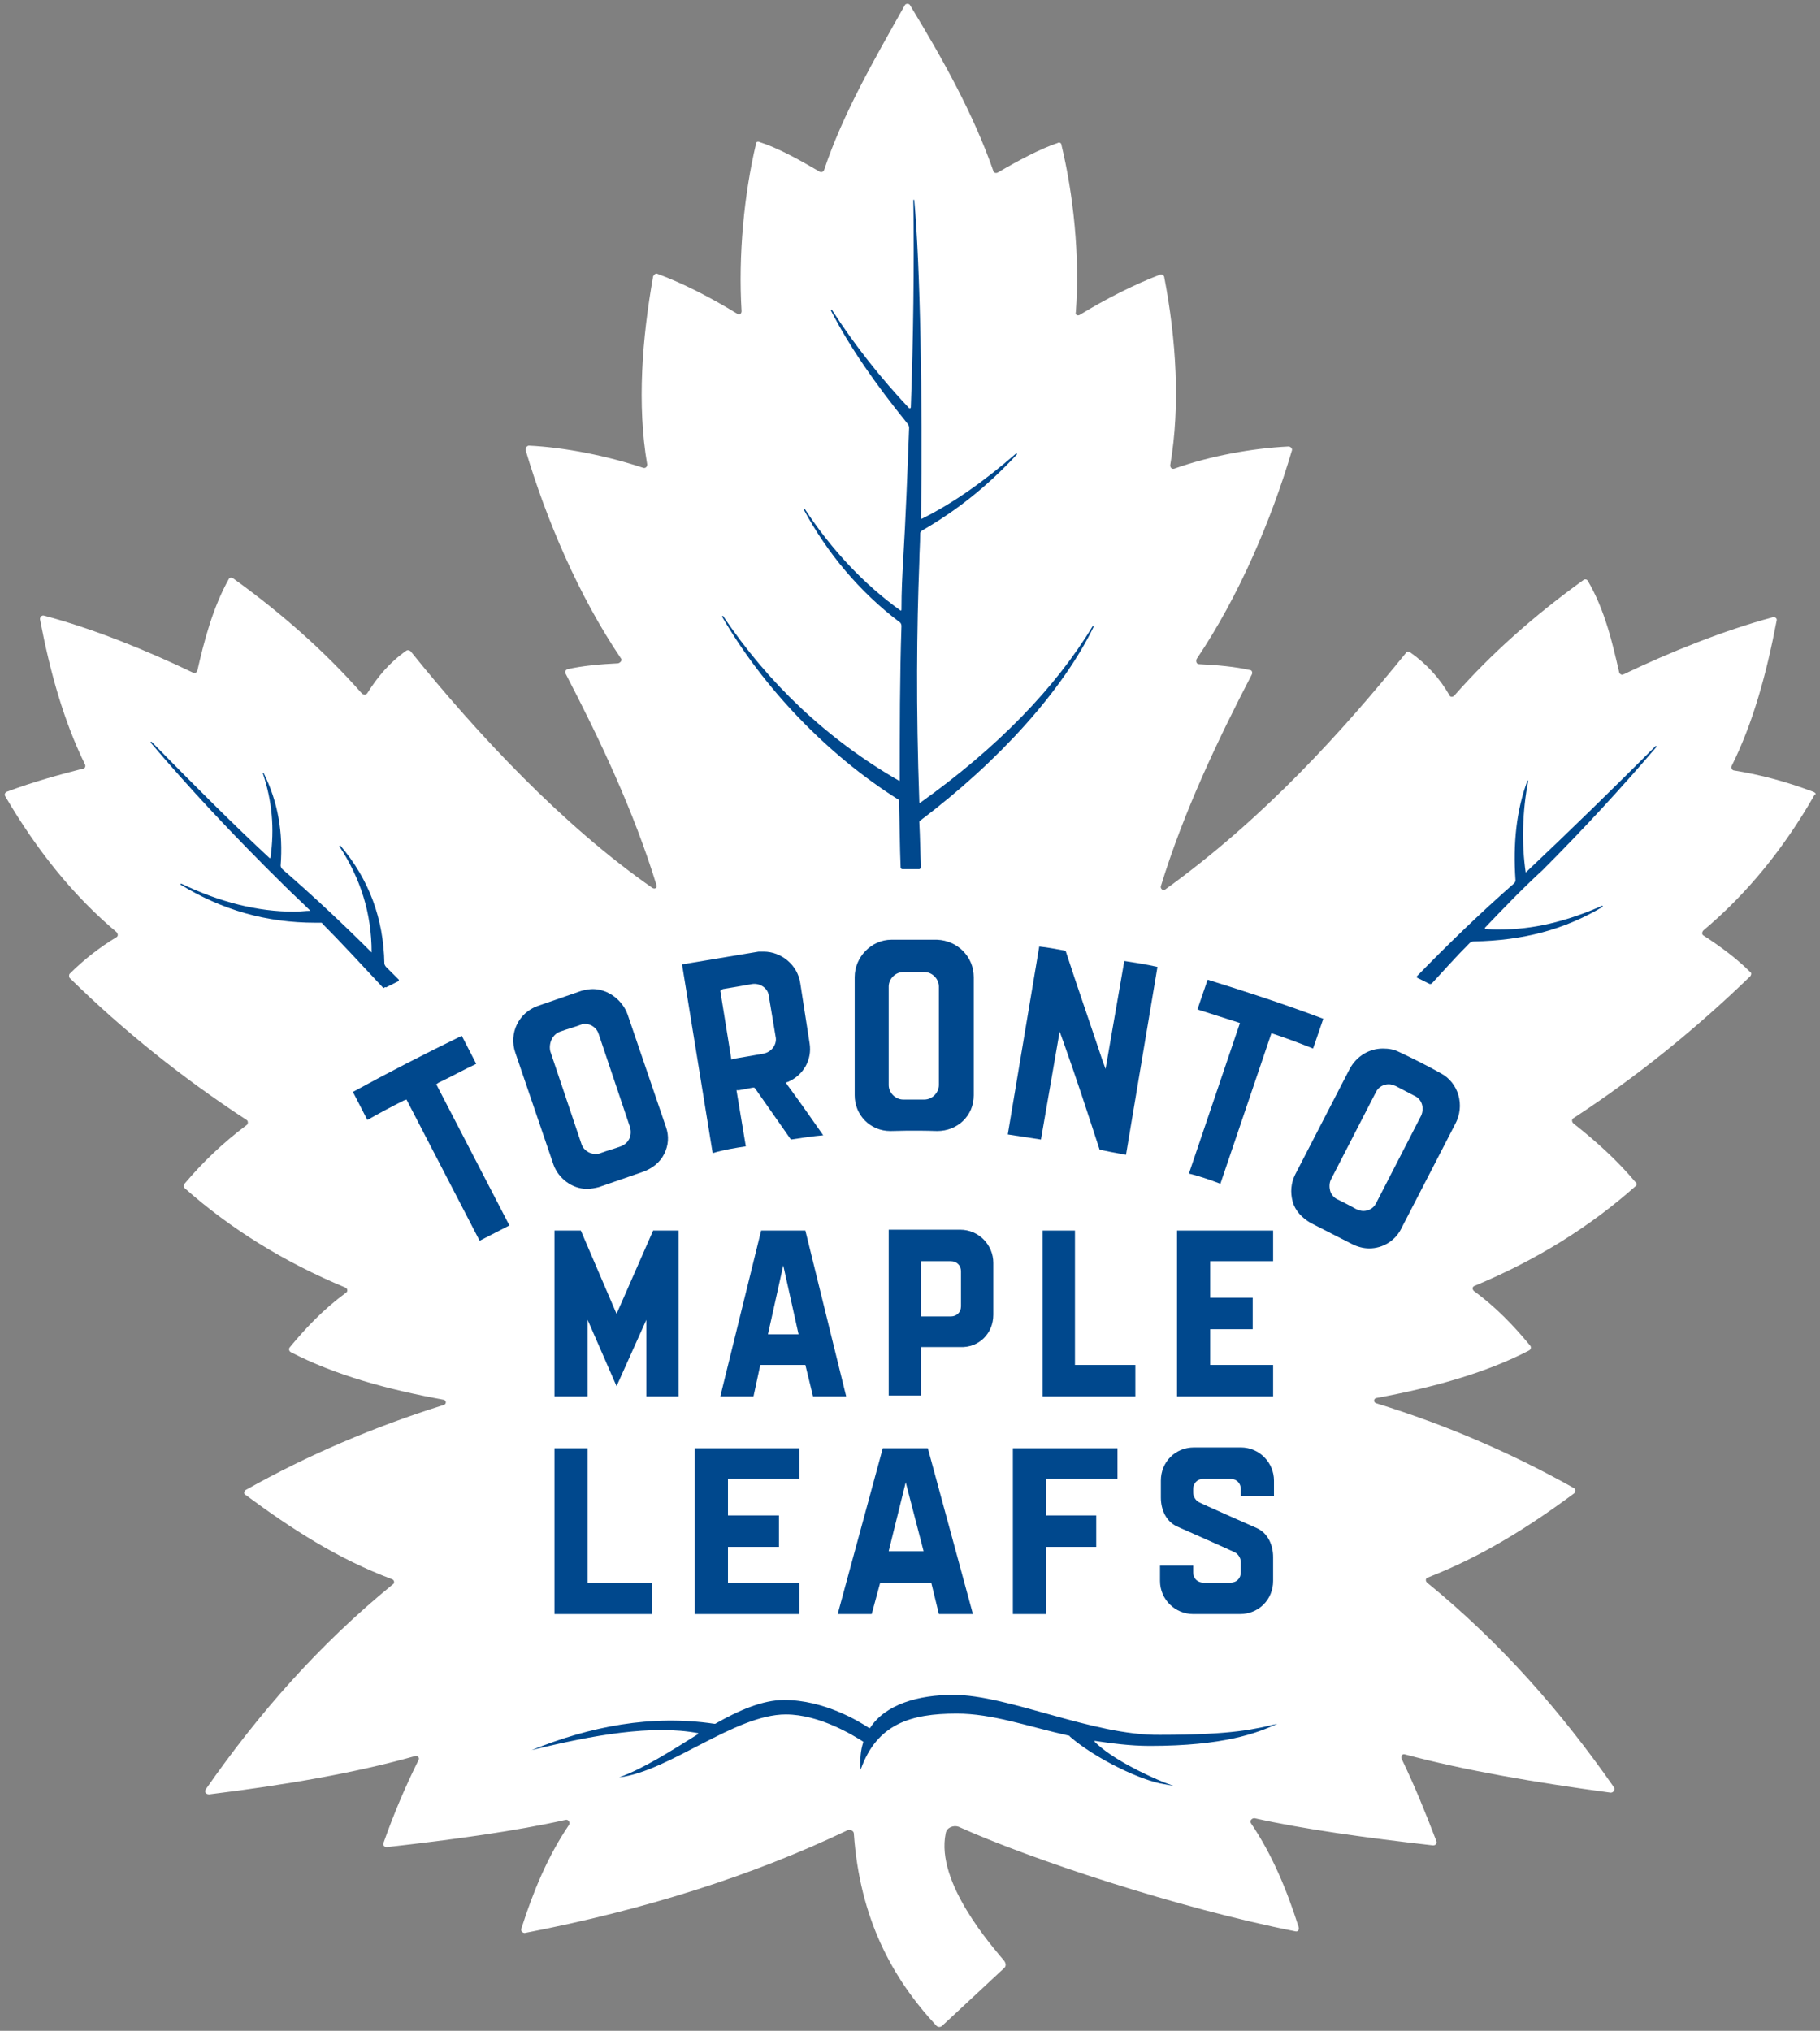
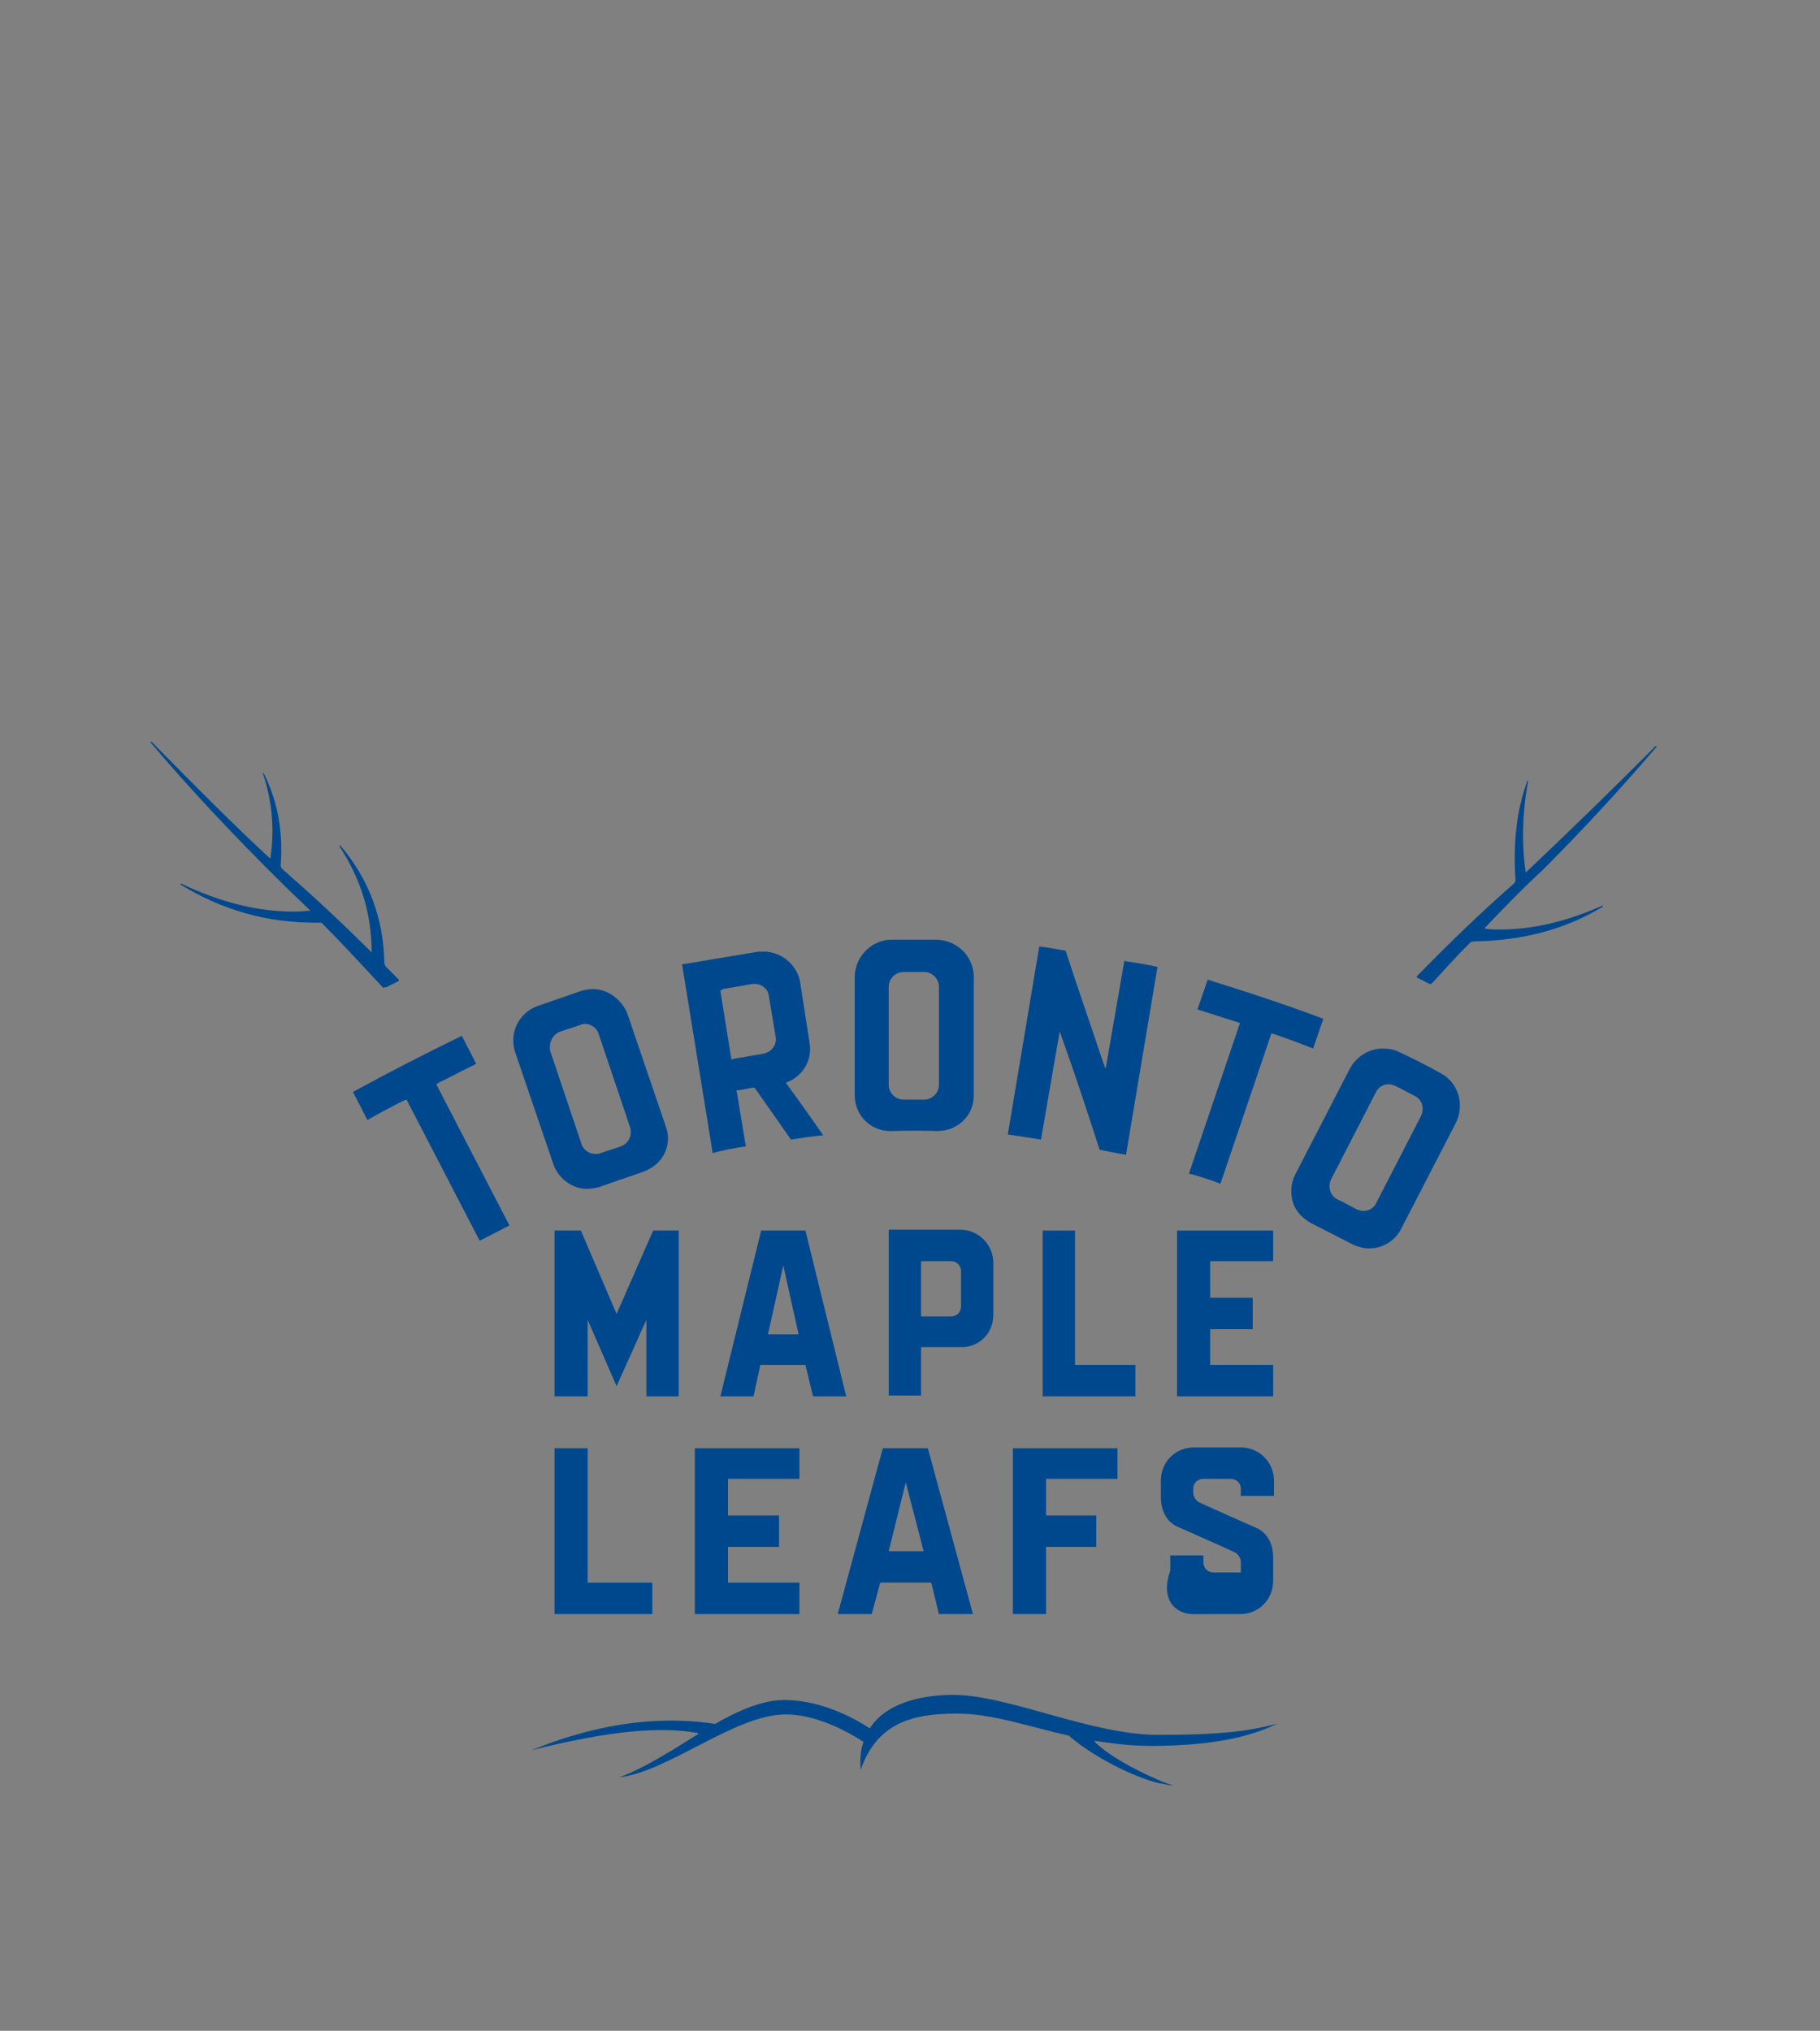
<svg xmlns="http://www.w3.org/2000/svg" version="1.1" id="Layer_1" x="0px" y="0px" viewBox="0 0 214 238.8" style="enable-background:new 0 0 214 238.8;" xml:space="preserve">
  <rect x="0" y="0" width="214" height="238.8" fill="#808080" stroke="none" />
  <style type="text/css">
	.st0{fill:#FFFFFF;}
	.st1{fill:#00488D;}
</style>
  <title>Toronto Maple Leafs dark logo</title>
  <g>
-     <path class="st0" d="M213.2,93.1c-3.2-1.2-6.2-2-9.3-2.5c-0.2,0-0.4-0.3-0.3-0.5c2.5-5,4.1-10.8,5.3-17.1c0.1-0.3-0.2-0.5-0.5-0.4   c-5.6,1.5-12.1,4.1-17.5,6.7c-0.2,0.1-0.4,0-0.5-0.2c-0.8-3.5-1.7-7.4-3.7-10.8c-0.1-0.2-0.4-0.2-0.5-0.1   c-5.7,4.1-10.8,8.6-15.2,13.6c-0.2,0.2-0.5,0.2-0.6-0.1c-1.1-1.9-2.6-3.6-4.6-5c-0.2-0.1-0.4-0.1-0.5,0.1   c-7.3,9-16.5,19.3-28.3,27.8c-0.2,0.2-0.6-0.1-0.5-0.4c2.7-8.8,6.7-17.2,10.7-24.9c0.1-0.2,0-0.5-0.2-0.5c-1.7-0.4-3.9-0.6-6-0.7   c-0.3,0-0.4-0.3-0.3-0.6c5-7.4,8.8-16.4,11.2-24.5c0.1-0.2-0.1-0.5-0.4-0.5c-4.2,0.2-9.2,1.1-13.4,2.6c-0.3,0.1-0.5-0.1-0.5-0.4   c1.2-7,0.7-14.8-0.7-22.1c0-0.2-0.3-0.4-0.5-0.3c-2.9,1.1-6.3,2.8-9.4,4.7c-0.3,0.2-0.6,0-0.5-0.3c0.5-6.6-0.3-13.9-1.7-19.7   c0-0.2-0.3-0.3-0.4-0.2c-2.1,0.7-4.7,2.1-7.1,3.5c-0.2,0.1-0.5,0-0.5-0.2c-2.3-6.6-5.9-13.1-9.8-19.5c-0.1-0.2-0.5-0.2-0.6,0   C102.8,7,99.1,13.4,96.9,20c-0.1,0.2-0.3,0.3-0.5,0.2c-2.4-1.4-4.9-2.8-7.1-3.5c-0.2-0.1-0.4,0-0.4,0.2c-1.4,5.9-2.1,13.1-1.7,19.7   c0,0.3-0.3,0.5-0.5,0.3c-3.1-1.9-6.4-3.6-9.4-4.7c-0.2-0.1-0.4,0.1-0.5,0.3c-1.3,7.3-1.9,15.1-0.7,22.1c0,0.3-0.2,0.5-0.5,0.4   c-4.2-1.4-9.2-2.4-13.4-2.6c-0.2,0-0.4,0.2-0.4,0.5c2.4,8.1,6.2,17.1,11.2,24.5c0.2,0.2,0,0.5-0.3,0.6c-2.1,0.1-4.3,0.3-6,0.7   c-0.2,0.1-0.3,0.3-0.2,0.5c4,7.7,8,16.1,10.7,24.9c0.1,0.3-0.2,0.5-0.5,0.3c-10.5-7.3-20.6-18.1-28.4-27.8   c-0.1-0.1-0.3-0.2-0.5-0.1c-2,1.4-3.4,3.1-4.6,5c-0.1,0.2-0.4,0.2-0.6,0.1c-4.4-5-9.5-9.5-15.2-13.6c-0.2-0.1-0.4-0.1-0.5,0.1   c-1.9,3.4-2.9,7.3-3.7,10.8c-0.1,0.2-0.3,0.3-0.5,0.2c-5.4-2.6-11.8-5.2-17.5-6.7c-0.3-0.1-0.5,0.2-0.5,0.4   c1.2,6.3,2.8,12,5.3,17.1c0.1,0.2,0,0.5-0.3,0.5C7,91.1,4,91.9,0.8,93.1c-0.2,0.1-0.3,0.3-0.2,0.5c3.8,6.5,8.1,11.8,13.1,16   c0.2,0.2,0.2,0.5,0,0.6c-2,1.2-3.9,2.7-5.5,4.3c-0.1,0.1-0.1,0.4,0,0.5c6.3,6.2,13.3,11.8,20.8,16.7c0.2,0.1,0.2,0.5,0,0.6   c-2.8,2.1-5.2,4.4-7.3,6.9c-0.1,0.2-0.1,0.4,0,0.5c5.4,4.8,11.7,8.7,18.9,11.7c0.3,0.1,0.3,0.5,0.1,0.6c-2.6,1.9-4.7,4.1-6.6,6.4   c-0.2,0.2-0.1,0.5,0.1,0.6c5.2,2.7,11.4,4.4,18,5.6c0.3,0.1,0.3,0.5,0,0.6c-8.3,2.6-16,5.9-23.3,10c-0.2,0.1-0.3,0.5,0,0.6   c5.4,4,10.8,7.5,17.2,9.9c0.3,0.1,0.3,0.5,0.1,0.6c-8.7,7.1-15.8,15.2-22,24.1c-0.2,0.3,0,0.6,0.4,0.6c8.9-1.1,17.1-2.5,24.2-4.5   c0.3-0.1,0.6,0.2,0.4,0.5c-1.5,3-2.9,6.3-4.1,9.7c-0.1,0.3,0.1,0.5,0.4,0.5c8-0.9,15.2-1.9,21-3.2c0.3-0.1,0.6,0.3,0.4,0.6   c-2.5,3.7-4.2,7.8-5.6,12.2c-0.1,0.3,0.2,0.5,0.4,0.5c14-2.7,26.7-6.7,38-12.1c0.3-0.1,0.7,0.1,0.7,0.4c0.7,10,4.5,17,9.7,22.6   c0.2,0.2,0.5,0.2,0.7,0l7.3-6.8c0.2-0.2,0.2-0.5,0-0.8c-1.4-1.7-8.1-9.2-6.9-15c0.1-0.7,0.9-1,1.5-0.8c8.4,3.8,25.9,9.6,39.6,12.3   c0.3,0.1,0.5-0.2,0.4-0.5c-1.4-4.4-3.1-8.5-5.6-12.2c-0.2-0.3,0.1-0.6,0.4-0.6c5.8,1.3,13.1,2.3,21,3.2c0.3,0,0.5-0.2,0.4-0.5   c-1.3-3.4-2.6-6.6-4.1-9.7c-0.1-0.3,0.1-0.6,0.4-0.5c7.1,1.9,15.3,3.3,24.2,4.5c0.3,0,0.5-0.3,0.4-0.6c-6.2-8.9-13.3-17-22-24.1   c-0.2-0.2-0.2-0.5,0.1-0.6c6.4-2.5,11.8-5.9,17.2-9.9c0.2-0.2,0.2-0.5,0-0.6c-7.3-4.1-14.9-7.4-23.3-10c-0.3-0.1-0.3-0.5,0-0.6   c6.5-1.2,12.8-2.9,18-5.6c0.2-0.1,0.3-0.4,0.1-0.6c-1.9-2.3-4-4.5-6.6-6.4c-0.2-0.2-0.2-0.5,0.1-0.6c7.2-3,13.5-6.9,18.9-11.7   c0.2-0.1,0.2-0.4,0-0.5c-2.1-2.5-4.5-4.7-7.3-6.9c-0.2-0.2-0.2-0.5,0-0.6c7.5-4.9,14.4-10.5,20.8-16.7c0.1-0.1,0.2-0.4,0-0.5   c-1.6-1.6-3.5-3-5.5-4.3c-0.2-0.1-0.2-0.4,0-0.6c5-4.2,9.4-9.5,13.1-16C213.6,93.5,213.5,93.2,213.2,93.1z" />
    <g>
      <g>
-         <path class="st1" d="M105.6,94c0.1,0,0.1,0.1,0.1,0.2c0.1,2.8,0.1,5.4,0.2,7.8c0,0.1,0.1,0.2,0.2,0.2l2,0h0h0c0,0,0.1,0,0.1-0.1     c0,0,0.1-0.1,0.1-0.1c-0.1-1.8-0.1-3.5-0.2-5.3c0-0.1,0-0.2,0.1-0.2c9.4-7.1,16.8-15.4,20.4-22.8l-0.1-0.1     c-4.4,7.3-11.2,14.3-20.3,20.8c-0.1,0-0.1,0-0.1-0.1c-0.4-11.2-0.3-20.4,0-28.2c0-1,0.1-2.1,0.1-3.4c0-0.1,0.1-0.2,0.2-0.3     c4-2.3,7.7-5.2,11.2-9l-0.1-0.1c-3.9,3.4-7.5,5.9-11.1,7.7c0,0-0.1,0-0.1,0c0,0,0,0,0-0.1c0.2-13.8-0.1-29.9-0.8-37.4l-0.1,0     c0.1,8,0,16.2-0.3,24.4c0,0,0,0.1-0.1,0.1c0,0,0,0-0.1,0c-3.3-3.5-6.4-7.4-9.1-11.6l-0.1,0.1c2.2,4.3,5.2,8.6,9,13.3     c0.1,0.1,0.2,0.3,0.2,0.5c-0.2,5.3-0.4,10.6-0.7,15.6c-0.1,1.7-0.2,3.6-0.2,5.8c0,0.1-0.1,0.1-0.1,0.1c-4.2-3-8.1-7.1-11.3-12     l-0.1,0.1c2.8,5.2,6.6,9.7,11.2,13.2c0.2,0.1,0.3,0.3,0.3,0.5c-0.2,6-0.2,12.2-0.2,18.2c0,0,0,0,0,0c0,0,0,0-0.1,0     C97.2,86.9,90.3,80.3,85,72.4l-0.1,0.1C89.7,80.8,97.2,88.7,105.6,94z" />
        <path class="st1" d="M45.4,116.1C45.5,116.1,45.5,116,45.4,116.1l1.4-0.7c0,0,0.1-0.1,0.1-0.1c0,0,0-0.1,0-0.1     c-0.5-0.5-1-1-1.5-1.5c-0.1-0.1-0.2-0.3-0.2-0.4c-0.1-5.3-1.8-9.9-5.2-13.9l-0.1,0.1c2.5,3.8,3.8,7.9,3.8,12.5c0,0,0,0,0,0     c-3.2-3.2-6.7-6.5-10.5-9.8c-0.1-0.1-0.2-0.3-0.2-0.4c0.3-3.9-0.3-7.5-2-10.9l-0.1,0c1.1,3.3,1.4,6.5,0.9,10l-0.1,0     c-4.1-3.8-8.6-8.3-13.9-13.7l-0.1,0.1c4.4,5.2,9.6,10.8,15.8,16.9c0.9,0.9,1.9,1.8,3,2.9c-0.6,0-1.2,0.1-1.9,0.1     c-4.3,0-8.7-1.1-13.3-3.3l-0.1,0.1c4.9,3,10.1,4.5,15.9,4.5c0.2,0,0.4,0,0.6,0c0.1,0,0.2,0,0.2,0.1c2.1,2.1,4.4,4.6,7.2,7.6     C45.3,116,45.4,116.1,45.4,116.1z" />
        <path class="st1" d="M181.4,102.3c4.8-4.8,9.3-9.7,13.4-14.5l-0.1-0.1c-4.9,4.9-9.9,9.8-15.3,14.9c0,0,0,0,0,0c0,0,0,0,0,0     c-0.5-3.4-0.4-7.2,0.3-10.8l-0.1,0c-1.3,3.5-1.7,7.4-1.4,11.7c0,0.2-0.1,0.3-0.2,0.4c-4.1,3.6-7.9,7.3-11.4,10.9c0,0,0,0.1,0,0.1     c0,0,0,0.1,0.1,0.1l1.4,0.7c0,0,0.1,0,0.1,0c0.1,0,0.1,0,0.2-0.1c1.3-1.4,2.7-3,4.4-4.7c0.1-0.1,0.3-0.2,0.5-0.2     c5.8-0.1,10.7-1.4,15.2-4.1l-0.1-0.1c-4.3,1.9-8.2,2.8-12.1,2.8c-0.6,0-1.1,0-1.7-0.1c0,0,0,0,0,0c0,0,0,0,0-0.1     C176.7,106.9,179,104.5,181.4,102.3z" />
        <path class="st1" d="M112.1,199.3c-4.1,0-8,1.1-9.8,3.9c0,0-0.1,0-0.1,0c-1.2-0.8-5.3-3.3-10-3.3c-2.5,0-5.3,1.2-8.1,2.8     c0,0-0.1,0-0.1,0c-7.4-1.1-14.6,0.3-21.5,3.1c7.3-1.8,14.2-3,19.6-2c0,0,0,0.1,0,0.1c-3.2,2-6.5,4.1-9.3,5.1     c5.9-0.7,13.6-7.4,19.6-7.4c4,0,8,2.5,9.1,3.2c0,0,0,0.1,0,0.1c-0.3,0.9-0.4,2-0.3,3.2c1.9-5.4,5.9-6.6,11.3-6.6     c4.2,0,8.3,1.5,13.2,2.6c0,0,0.1,0,0.1,0.1c3,2.6,8.4,5.2,11.1,5.6l1.1,0.2l-1.1-0.4c-2.2-0.9-6.2-2.8-8.2-4.8c0,0,0-0.1,0-0.1     c2,0.3,4.2,0.6,6.5,0.6c8.7,0,12.6-1.5,15-2.6c-2.6,0.6-5.1,1.3-13.8,1.3C128.5,204.1,118.6,199.3,112.1,199.3z" />
        <path class="st1" d="M110.2,133c2.4,0,4.3-1.8,4.3-4.2v-13.9c0-2.4-1.9-4.3-4.3-4.4c-0.9,0-1.8,0-2.7,0c-0.9,0-1.8,0-2.7,0     c-2.3,0-4.3,2-4.3,4.4v13.9c0,2.3,1.8,4.2,4.2,4.2C105.1,133,107.2,132.9,110.2,133z M104.5,116c0-0.9,0.8-1.7,1.7-1.7     c0.8,0,1.7,0,2.5,0c0.9,0,1.7,0.8,1.7,1.7v11.6c0,0.9-0.8,1.7-1.7,1.7c-0.9,0-1.7,0-2.5,0c-0.9,0-1.7-0.8-1.7-1.7V116z" />
        <polygon class="st1" points="79.8,144.7 76.8,144.7 72.5,154.5 68.3,144.7 65.2,144.7 65.2,164.2 69.1,164.2 69.1,155.2      72.5,163 76,155.2 76,164.2 79.8,164.2    " />
        <path class="st1" d="M87.7,134.8l-1.1-6.6l0.3,0c0.5-0.1,1.1-0.2,1.6-0.3l0.2,0l0.1,0.1c1.4,2,2.8,4,4.2,6     c1.3-0.2,2.6-0.4,3.8-0.5c-1.4-2-2.8-4-4.2-5.9l-0.2-0.3l0.3-0.1c1.8-0.8,2.8-2.6,2.5-4.5l-1.1-7.1c-0.3-2.1-2.2-3.7-4.3-3.7     c-0.2,0-0.4,0-0.6,0c-3,0.5-6,1-9,1.5l3.6,22.2C85.1,135.2,86.4,135,87.7,134.8z M85,116.3c1.2-0.2,2.4-0.4,3.5-0.6     c0.9-0.1,1.8,0.5,1.9,1.4l0.8,4.8c0.1,0.4,0,0.9-0.3,1.3c-0.3,0.4-0.7,0.6-1.1,0.7c-1.2,0.2-2.3,0.4-3.5,0.6l-0.3,0.1l-1.3-8.1     L85,116.3z" />
        <path class="st1" d="M116.8,154.6v-6.1c0-2.1-1.7-3.9-3.9-3.9h-8.4v19.5h3.8v-5.7h4.6C115.1,158.5,116.8,156.8,116.8,154.6z      M113,153.6c0,0.7-0.5,1.2-1.2,1.2h-3.5v-6.5h3.5c0.7,0,1.2,0.5,1.2,1.2V153.6z" />
        <polygon class="st1" points="65.2,170.3 65.2,189.8 76.7,189.8 76.7,186.1 69.1,186.1 69.1,170.3    " />
        <path class="st1" d="M169.4,126.2c-1.6-0.9-3.2-1.7-4.9-2.5c-0.6-0.3-1.2-0.4-1.9-0.4c-1.6,0-3.1,0.9-3.9,2.4l-6.4,12.4     c-0.5,1-0.6,2.1-0.3,3.2c0.3,1.1,1.1,1.9,2.1,2.5c1.6,0.8,3.3,1.7,4.9,2.5c0.6,0.3,1.3,0.5,2,0.5c1.6,0,3-0.9,3.7-2.2l6.4-12.4     C172.3,130,171.5,127.3,169.4,126.2z M167.1,131.2l-5.3,10.3c-0.3,0.6-0.9,0.9-1.5,0.9c-0.3,0-0.5-0.1-0.8-0.2     c-0.7-0.4-1.5-0.8-2.3-1.2c-0.4-0.2-0.7-0.6-0.8-1c-0.1-0.4-0.1-0.9,0.1-1.3l5.3-10.3c0.3-0.6,0.9-0.9,1.5-0.9     c0.3,0,0.5,0.1,0.8,0.2c0.8,0.4,1.5,0.8,2.3,1.2C167.2,129.3,167.5,130.3,167.1,131.2z" />
        <path class="st1" d="M69,139.8c0.5,0,1-0.1,1.4-0.2c1.7-0.6,3.5-1.2,5.2-1.8c1.1-0.4,2-1.1,2.5-2.1c0.5-1,0.6-2.1,0.2-3.2     l-4.5-13.2c-0.6-1.7-2.3-3-4.1-3c-0.4,0-0.9,0.1-1.3,0.2c-1.7,0.6-3.5,1.2-5.2,1.8c-2.2,0.8-3.4,3.2-2.6,5.5l4.5,13.2     C65.7,138.6,67.3,139.8,69,139.8z M65.9,121.3c0.8-0.3,1.6-0.5,2.4-0.8c0.2-0.1,0.4-0.1,0.5-0.1c0.7,0,1.4,0.5,1.6,1.2l3.7,11     c0.1,0.4,0.1,0.9-0.1,1.3c-0.2,0.4-0.5,0.7-1,0.9c-0.8,0.3-1.6,0.5-2.4,0.8c-0.2,0.1-0.4,0.1-0.6,0.1h0c-0.7,0-1.4-0.5-1.6-1.1     l-3.7-11C64.5,122.6,65,121.6,65.9,121.3z" />
        <path class="st1" d="M51.6,127.3c1.5-0.7,2.9-1.5,4.4-2.2l-1.7-3.3c-4.3,2.1-8.6,4.3-12.8,6.6l1.7,3.3c1.4-0.8,2.9-1.6,4.3-2.3     l0.3-0.1l8.6,16.6c1.2-0.6,2.3-1.2,3.5-1.8l-8.6-16.6L51.6,127.3z" />
        <path class="st1" d="M122.2,111.3l-3.7,22.1c1.3,0.2,2.6,0.4,3.9,0.6l2.2-12.7l0.4,1.1c1.5,4.2,2.9,8.5,4.3,12.8     c1,0.2,2,0.4,3.1,0.6l3.7-22.1c-1.3-0.3-2.6-0.5-3.9-0.7l-2.2,12.7l-0.4-1.1c-1.4-4.2-2.9-8.5-4.3-12.8     C124.2,111.6,123.2,111.4,122.2,111.3z" />
-         <path class="st1" d="M140.3,189.8h5.5c2.2,0,3.9-1.7,3.9-3.9v-2.8c0-1.4-0.6-2.8-1.9-3.4c0,0-6.8-3-6.9-3.1     c-0.3-0.2-0.6-0.6-0.6-1.1v-0.4c0-0.7,0.5-1.2,1.2-1.2l3.2,0c0.7,0,1.2,0.5,1.2,1.2v0.8h3.9v-1.8c0-2.1-1.7-3.9-3.9-3.9h-5.5     c-2.2,0-3.9,1.7-3.9,3.9v2c0,1.4,0.6,2.8,1.9,3.4c0,0,6.8,3,6.9,3.1c0.3,0.2,0.6,0.6,0.6,1.1v1.2c0,0.7-0.5,1.2-1.2,1.2l-3.2,0     c-0.7,0-1.2-0.5-1.2-1.2v-0.8h-3.9v1.8C136.4,188.1,138.2,189.8,140.3,189.8z" />
+         <path class="st1" d="M140.3,189.8h5.5c2.2,0,3.9-1.7,3.9-3.9v-2.8c0-1.4-0.6-2.8-1.9-3.4c0,0-6.8-3-6.9-3.1     c-0.3-0.2-0.6-0.6-0.6-1.1v-0.4c0-0.7,0.5-1.2,1.2-1.2l3.2,0c0.7,0,1.2,0.5,1.2,1.2v0.8h3.9v-1.8c0-2.1-1.7-3.9-3.9-3.9h-5.5     c-2.2,0-3.9,1.7-3.9,3.9v2c0,1.4,0.6,2.8,1.9,3.4c0,0,6.8,3,6.9,3.1c0.3,0.2,0.6,0.6,0.6,1.1v1.2l-3.2,0     c-0.7,0-1.2-0.5-1.2-1.2v-0.8h-3.9v1.8C136.4,188.1,138.2,189.8,140.3,189.8z" />
        <polygon class="st1" points="149.7,160.5 142.3,160.5 142.3,156.3 147.3,156.3 147.3,152.6 142.3,152.6 142.3,148.3 149.7,148.3      149.7,144.7 138.4,144.7 138.4,164.2 149.7,164.2    " />
        <polygon class="st1" points="131.4,173.9 131.4,170.3 119.1,170.3 119.1,189.8 123,189.8 123,181.9 128.9,181.9 128.9,178.2      123,178.2 123,173.9    " />
        <path class="st1" d="M143.5,139.2l6-17.7l0.3,0.1c1.5,0.5,3.1,1.1,4.6,1.7l1.2-3.5c-4.5-1.7-9.1-3.2-13.6-4.6l-1.2,3.5     c1.6,0.5,3.1,1,4.7,1.5l0.3,0.1l-6,17.7C141,138.3,142.2,138.7,143.5,139.2z" />
        <path class="st1" d="M103.5,186.1h6l0.9,3.7h4l-5.3-19.5h-5.3l-5.3,19.5h4L103.5,186.1z M106.5,174.3l2.1,8.1h-4.1L106.5,174.3z" />
        <path class="st1" d="M95.6,164.2h3.9l-4.8-19.5h-5.2l-4.8,19.5h3.9l0.8-3.7h5.3L95.6,164.2z M90.3,156.9l1.8-8.1l1.8,8.1H90.3z" />
        <polygon class="st1" points="133.5,160.5 126.4,160.5 126.4,144.7 122.6,144.7 122.6,164.2 133.5,164.2    " />
        <polygon class="st1" points="94,173.9 94,170.3 81.7,170.3 81.7,189.8 94,189.8 94,186.1 85.6,186.1 85.6,181.9 91.6,181.9      91.6,178.2 85.6,178.2 85.6,173.9    " />
      </g>
    </g>
  </g>
</svg>